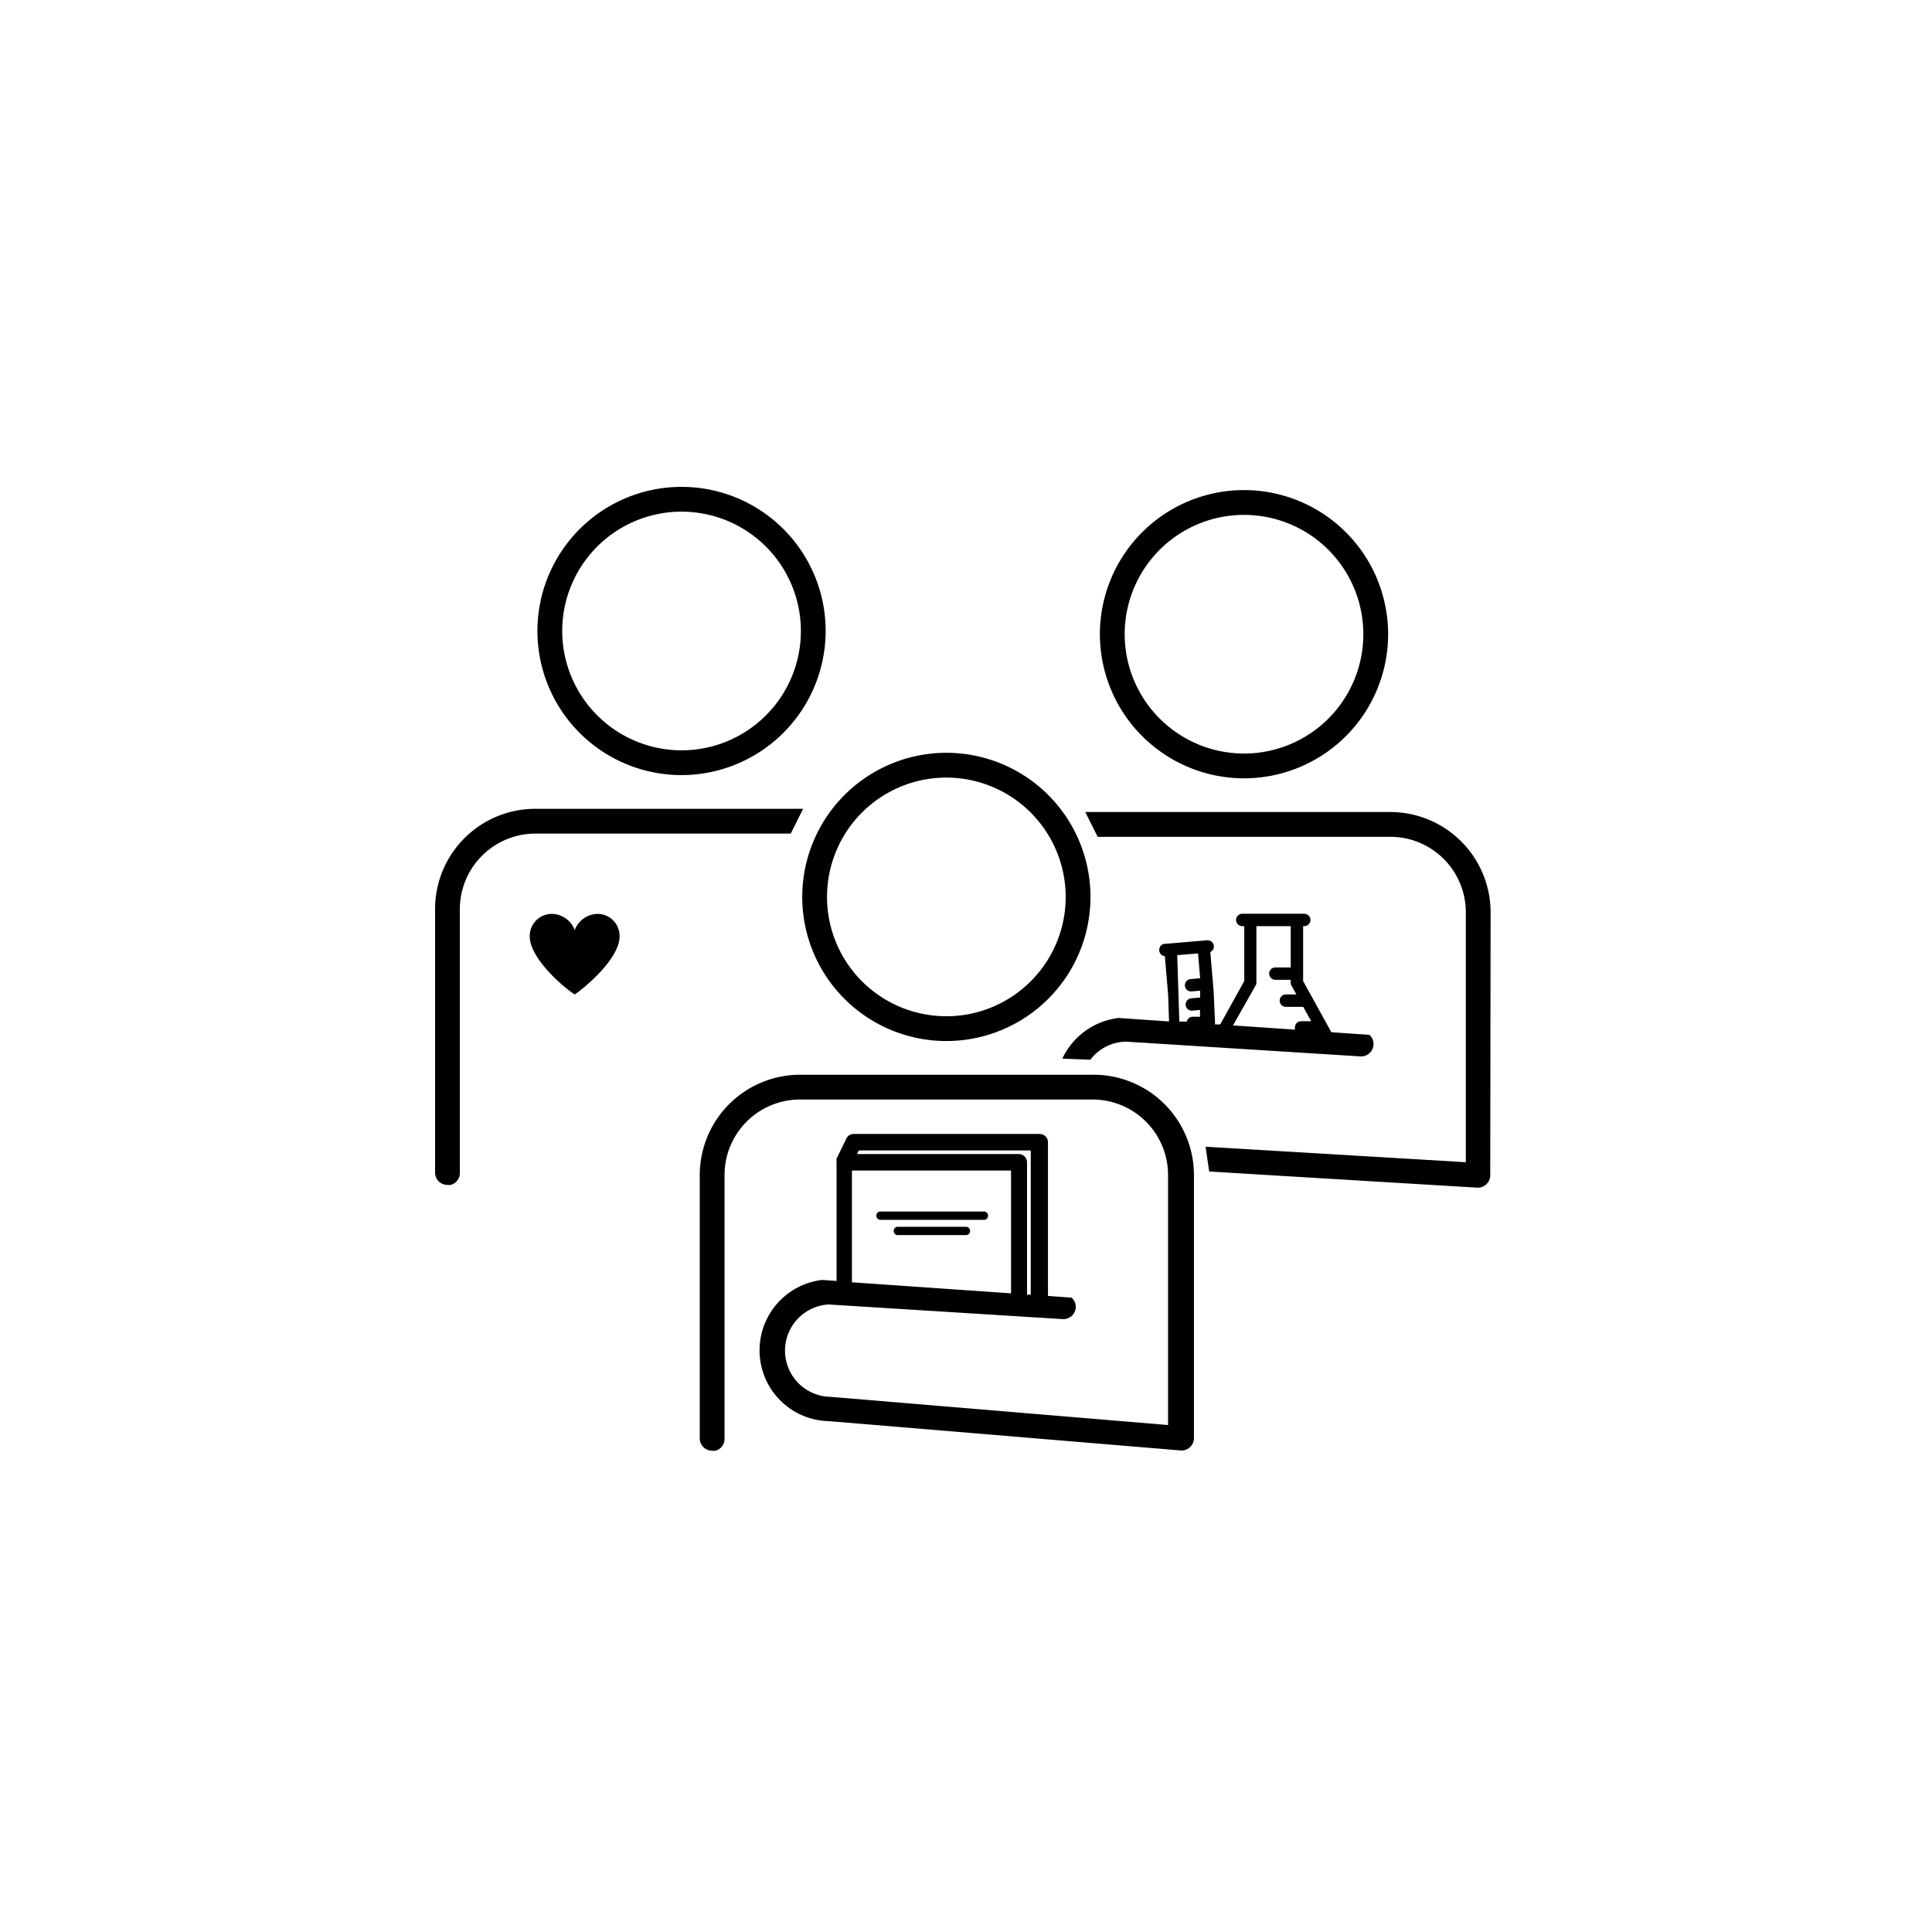
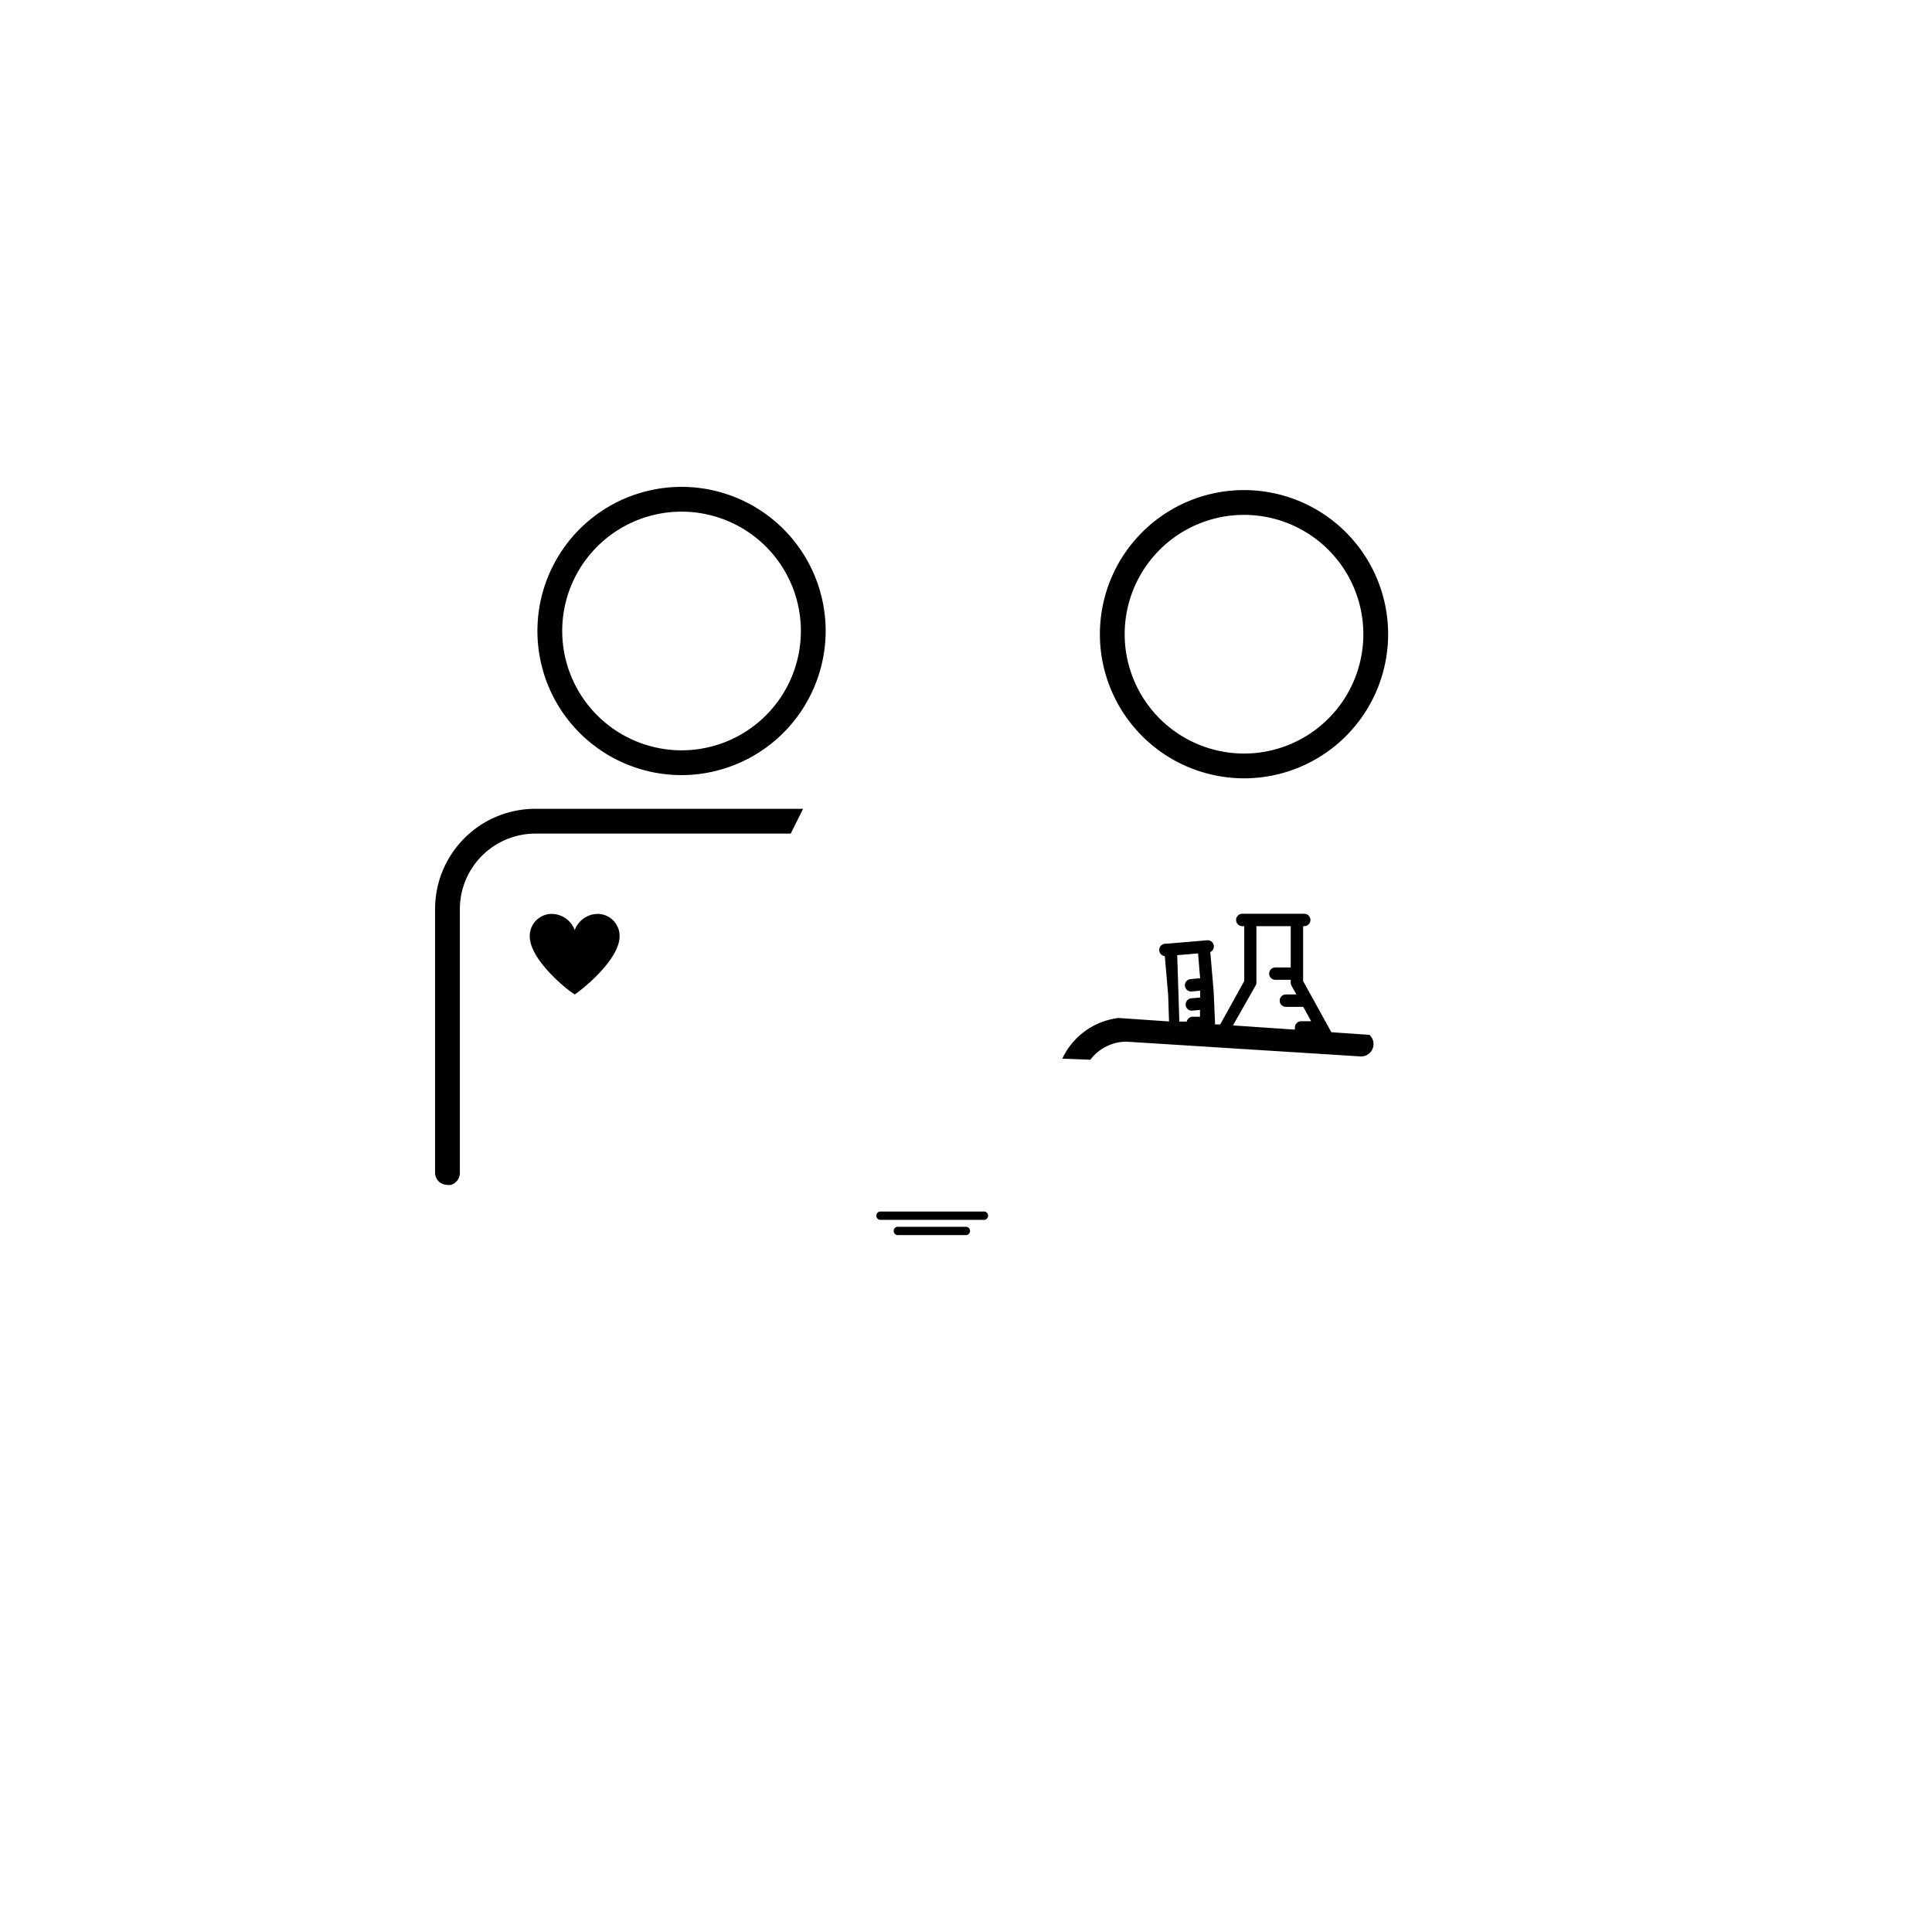
<svg xmlns="http://www.w3.org/2000/svg" id="Layer_2" data-name="Layer 2" viewBox="0 0 155.91 155.91">
-   <path d="M64.74,72.38A11.63,11.63,0,1,0,76.37,60.75,11.64,11.64,0,0,0,64.74,72.38Zm21.26,0a9.63,9.63,0,1,1-9.63-9.63A9.64,9.64,0,0,1,86,72.38Z" style="fill:#currentColor" />
-   <path d="M88.18,86.73H64.56a8.1,8.1,0,0,0-8.09,8.09v21.26a1,1,0,0,0,.4.79.94.94,0,0,0,.6.2,1.33,1.33,0,0,0,.28,0,1,1,0,0,0,.72-1V94.82a6.09,6.09,0,0,1,6.09-6.09H88.18a6.09,6.09,0,0,1,6.08,6.09V115L67,112.72h-.08a3.73,3.73,0,0,1-.06-7.45l18.89,1.18a1,1,0,0,0,1.06-.93,1,1,0,0,0-.33-.8l-1.91-.14V92.18a.67.67,0,0,0-.67-.67h-15a.65.65,0,0,0-.6.37l-.79,1.62v0a.57.57,0,0,0,0,.14.5.5,0,0,0,0,.12v9.61l-1.17-.08a5.72,5.72,0,0,0,0,11.36l1.33.1,27.6,2.3a1,1,0,0,0,1.08-1V94.82A8.1,8.1,0,0,0,88.18,86.73Zm-5,6.11v11.64l-.3,0V93.8a.67.67,0,0,0-.67-.67H69.16l.14-.29ZM68.75,94.46H81.59v9.91l-12.84-.89Z" style="fill:#currentColor" />
  <path d="M79.34,98.44a.34.34,0,1,0,0-.67H71a.34.34,0,0,0,0,.67Z" style="fill:#currentColor" />
  <path d="M78,99H72.4a.34.34,0,0,0,0,.67H78A.34.34,0,0,0,78,99Z" style="fill:#currentColor" />
  <path d="M66.63,50.92A11.63,11.63,0,1,0,55,62.55,11.65,11.65,0,0,0,66.63,50.92Zm-21.26,0A9.63,9.63,0,1,1,55,60.55,9.64,9.64,0,0,1,45.37,50.92Z" style="fill:#currentColor" />
  <path d="M37.11,73.36a6.1,6.1,0,0,1,6.08-6.09H63.81l1-2H43.19a8.09,8.09,0,0,0-8.08,8.09V94.62a1,1,0,0,0,.39.8,1,1,0,0,0,.61.2.84.84,0,0,0,.27,0,1,1,0,0,0,.73-1Z" style="fill:#currentColor" />
  <path d="M100.39,62.81A11.63,11.63,0,1,0,88.76,51.18,11.64,11.64,0,0,0,100.39,62.81ZM90.76,51.18a9.63,9.63,0,1,1,9.63,9.63A9.64,9.64,0,0,1,90.76,51.18Z" style="fill:#currentColor" />
-   <path d="M120.29,73.62a8.1,8.1,0,0,0-8.09-8.09H87.58l1,2H112.2a6.09,6.09,0,0,1,6.09,6.09V93.79l-21-1.25.29,2,21.59,1.3a1,1,0,0,0,1.09-1Z" style="fill:#currentColor" />
  <path d="M85.73,85.43l2.26.09a3.68,3.68,0,0,1,2.89-1.46l18.9,1.19a1,1,0,0,0,1.06-.94,1,1,0,0,0-.33-.8l-3.07-.21-2.28-4.13V74.74h.09a.5.5,0,0,0,.5-.5.5.5,0,0,0-.5-.5h-5a.5.5,0,0,0-.5.5.5.5,0,0,0,.5.5h.16v4.43l-1.94,3.5-.42,0v-.1s0,0,0-.08,0,0,0,0L97.94,80l-.27-3.17a.5.5,0,0,0-.26-.95l-3.31.28a.49.49,0,0,0-.1,1l.27,3.15.07,2.12-4.06-.28A5.75,5.75,0,0,0,85.73,85.43Zm15.59-5.89a.42.42,0,0,0,.07-.24V74.74h2.77v3.33h-1.24a.5.5,0,0,0,0,1h1.24v.23a.5.5,0,0,0,.06.24l.4.71h-.85a.5.5,0,1,0,0,1h1.4l.64,1.16H105a.5.5,0,0,0-.5.5.48.48,0,0,0,0,.18l-5-.34Zm-4.64-2.6.17,2-.73.07a.5.5,0,0,0,0,1h0l.73-.06v.09l0,.46-.71.06a.51.51,0,0,0-.46.54.5.5,0,0,0,.5.46h0l.66-.06,0,.55-.63,0a.5.5,0,0,0-.44.39l-.6,0-.07-2.25L95,77.08Z" style="fill:#currentColor" />
  <path d="M50,75.56a1.78,1.78,0,0,0-1.77-1.81,2,2,0,0,0-1.85,1.31,2,2,0,0,0-1.86-1.31,1.78,1.78,0,0,0-1.77,1.81c0,1.81,2.78,4.16,3.63,4.69h0C47.18,79.72,50,77.37,50,75.56Z" style="fill:#currentColor" />
</svg>